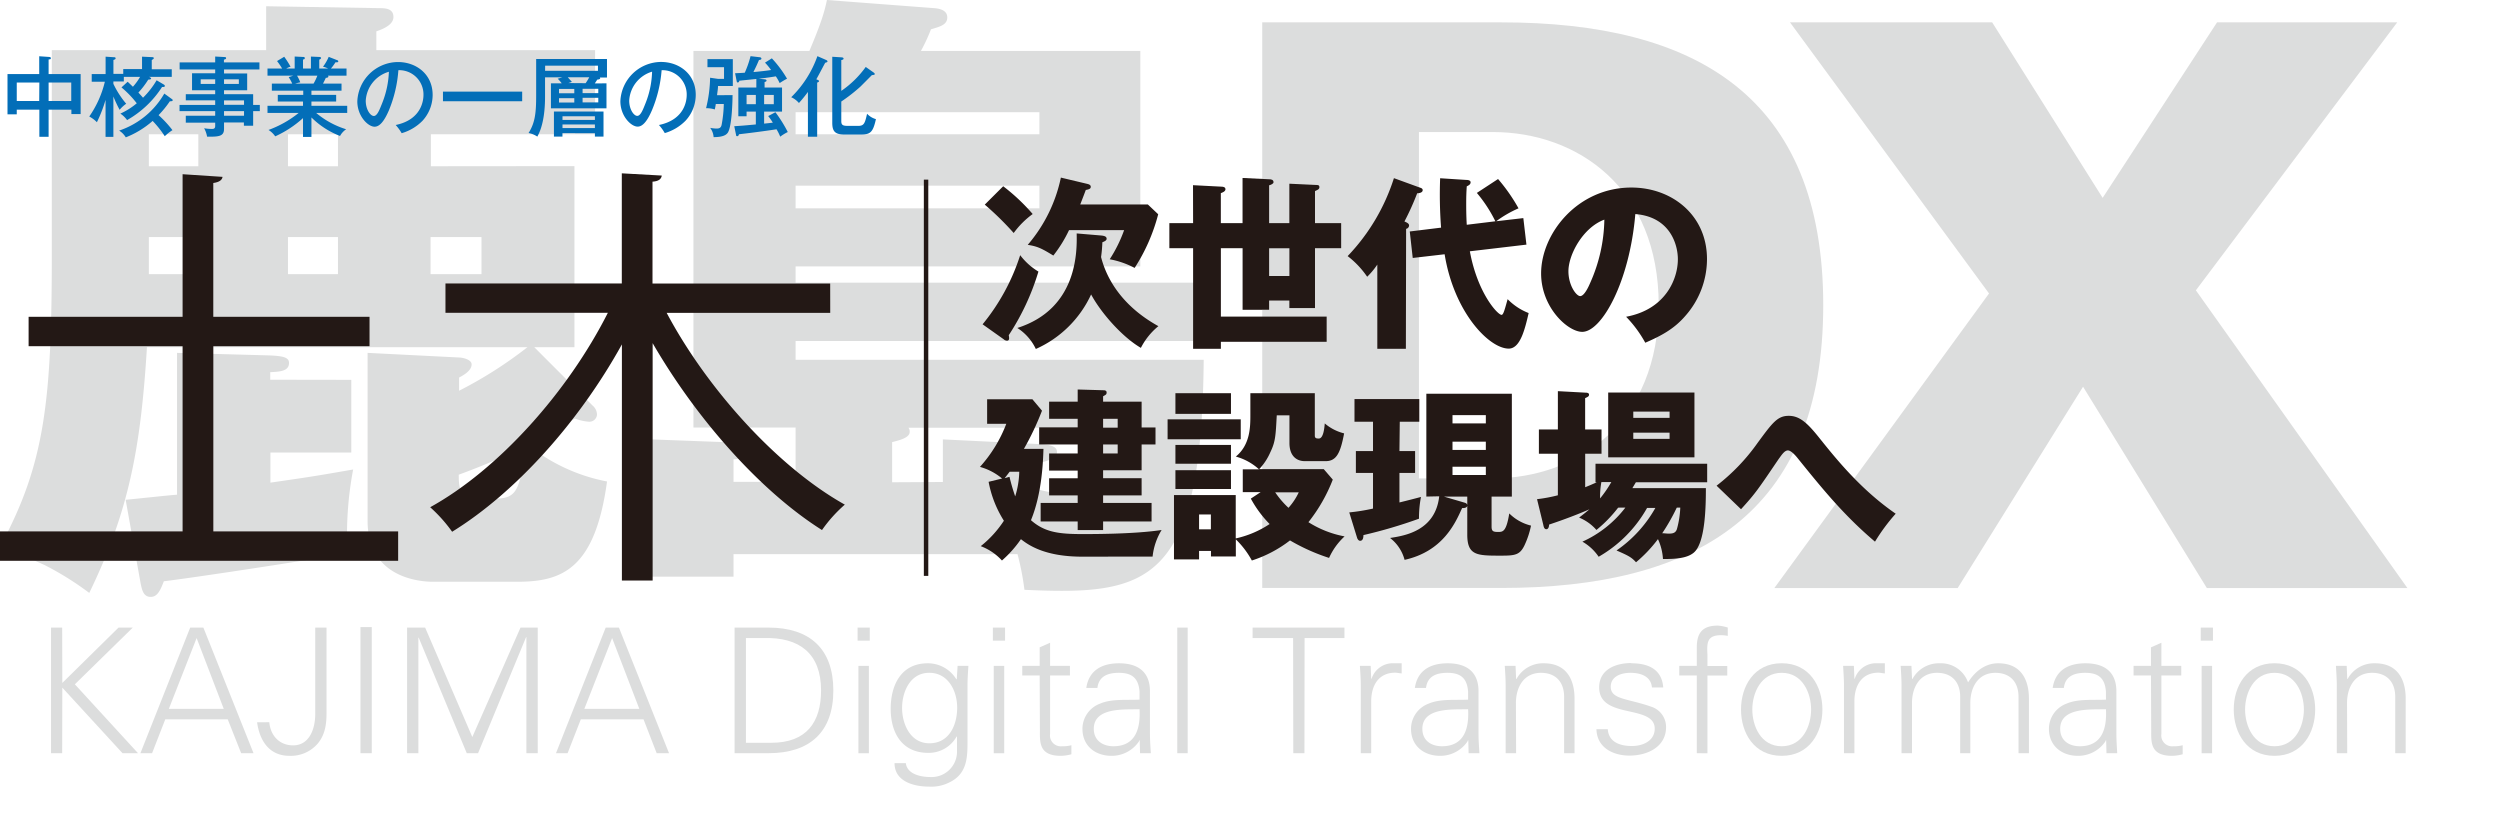
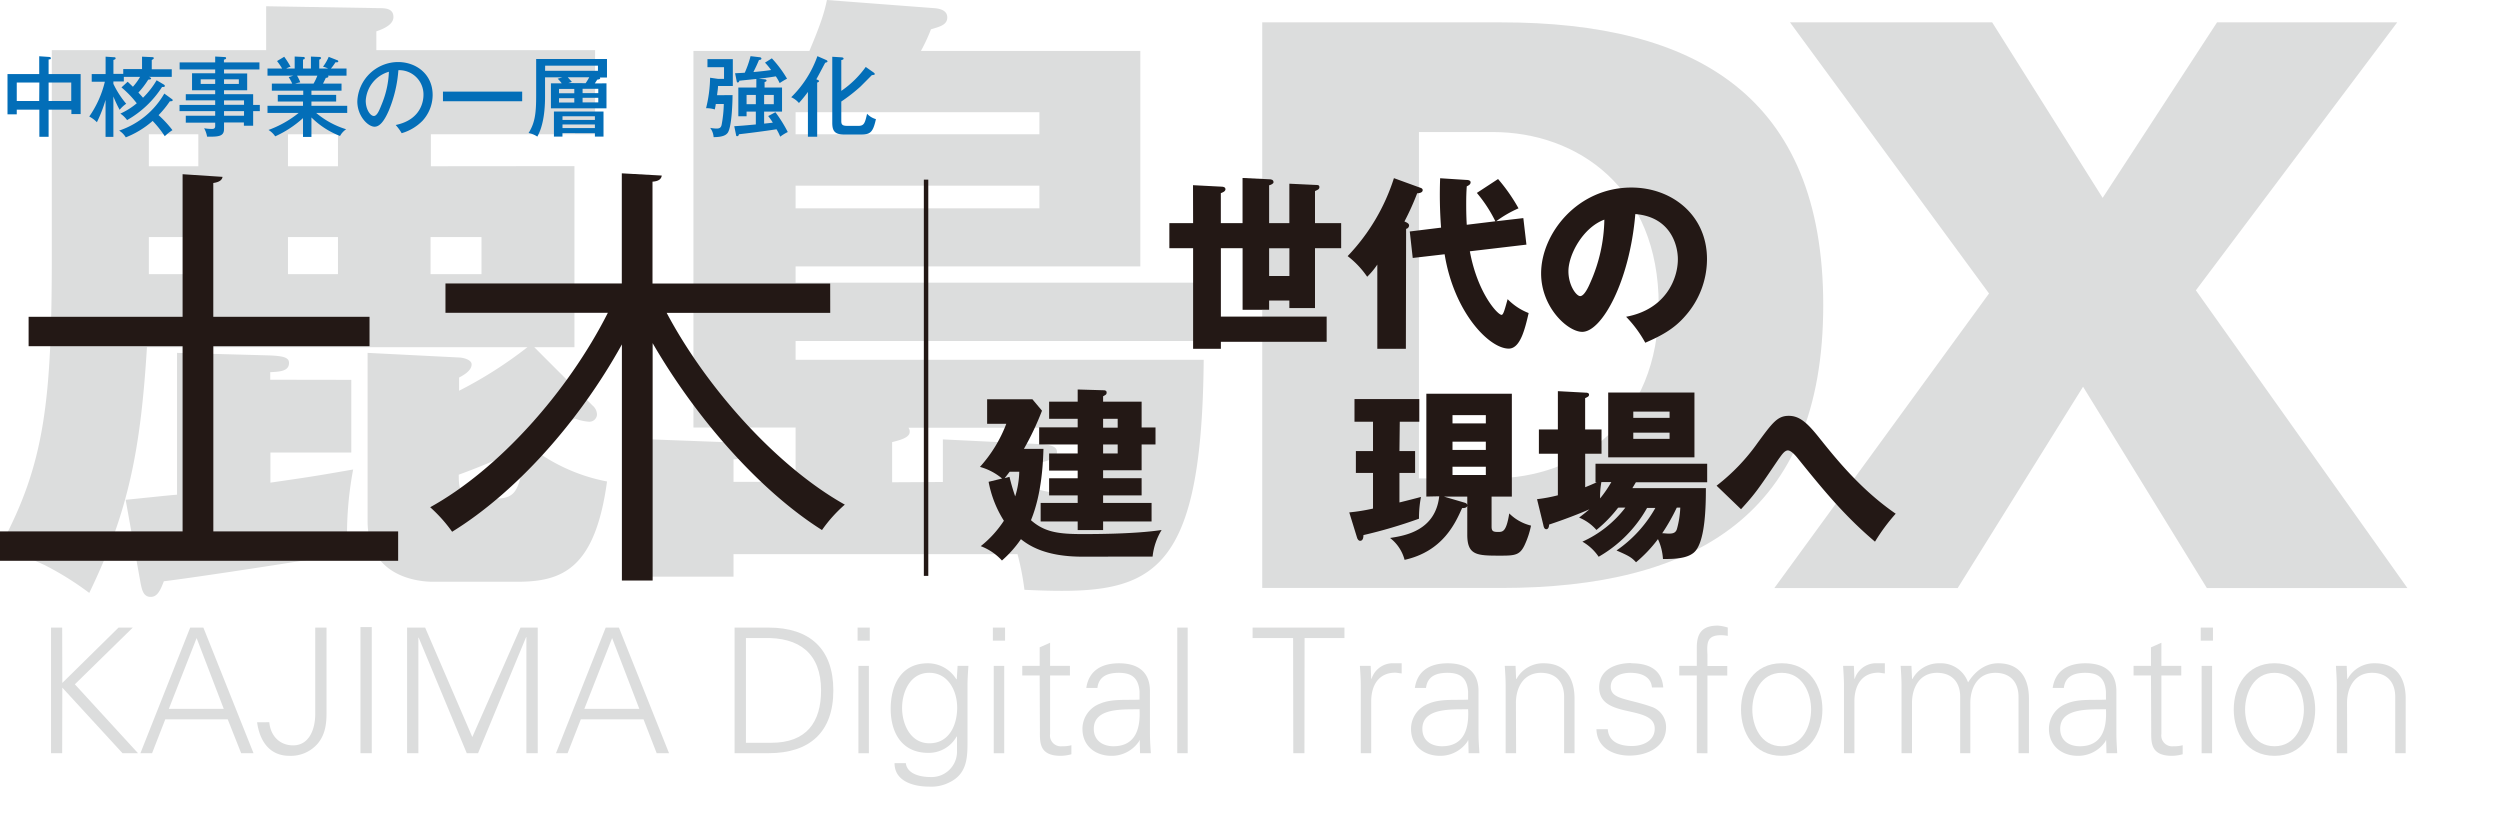
<svg xmlns="http://www.w3.org/2000/svg" id="レイヤー_1" data-name="レイヤー 1" width="540" height="180" viewBox="0 0 540 180">
  <defs>
    <style>.cls-1{fill:#dcdddd;}.cls-2{fill:#231815;}.cls-3{fill:none;stroke:#231815;stroke-miterlimit:10;stroke-width:0.96px;}.cls-4{fill:#036eb8;}</style>
  </defs>
  <polygon class="cls-1" points="11.02 162.69 11.02 135.56 13.43 135.56 13.46 147.51 25.6 135.56 28.68 135.56 16.17 147.81 29.81 162.69 26.46 162.69 13.46 148.53 13.43 162.69 11.02 162.69" />
  <path class="cls-1" d="M30.33,162.69l10.75-27.13h2.85l10.83,27.13H52.09l-2.9-7.32H35.7l-2.85,7.32Zm18-9.58-5.86-15.29-6,15.29Z" />
  <path class="cls-1" d="M58.17,156c.26,2.93,2.22,5,5.15,5,3.46,0,4.77-3.49,4.77-6.76V135.56h2.44v18.3c0,2-.11,4.59-1.88,6.73a7.67,7.67,0,0,1-6.12,2.67c-4.4,0-6.46-3.31-7-7.25Z" />
  <rect class="cls-1" x="77.86" y="135.45" width="2.44" height="27.24" />
  <polygon class="cls-1" points="87.93 162.69 87.93 135.56 91.83 135.56 102.02 159.2 112.43 135.56 116.15 135.56 116.15 162.69 113.7 162.69 113.7 137.63 113.63 137.63 103.26 162.69 100.82 162.69 90.44 137.74 90.37 137.74 90.37 162.69 87.93 162.69" />
  <path class="cls-1" d="M120.09,162.69l10.74-27.13h2.86l10.82,27.13h-2.67L139,155.37H125.46l-2.86,7.32Zm18-9.58-5.87-15.29-6,15.29Z" />
  <path class="cls-1" d="M166,135.56c8.91,0,14,4.59,14,13.57s-5.07,13.56-14,13.56h-7.33V135.56Zm.6,24.88c7.63,0,10.75-4.47,10.75-11.31,0-8-4.7-11.54-12.4-11.31h-3.83v22.62Z" />
  <path class="cls-1" d="M187.87,138.38h-2.63v-2.82h2.63Zm-.19,24.32h-2.26V143.83h2.26Z" />
  <path class="cls-1" d="M206.84,143.83h2.33c-.07,1.28-.19,2.78-.19,4.25v11.31c0,3.76.19,7.7-4,9.65a8.55,8.55,0,0,1-4.29.87c-3.41,0-7.47-1.16-7.47-5.07h2.44c.26,2.25,2.93,3,5.34,3a5.49,5.49,0,0,0,5.71-5.22v-3.53h-.08a6.91,6.91,0,0,1-6.12,3.53c-5.68,0-8.12-4.32-8.12-9.51s2.29-9.84,8-9.84a7.2,7.2,0,0,1,6.2,3.49l.08-.15Zm-6.16,1.5c-4.1,0-5.83,4.14-5.83,7.59s1.77,7.63,5.9,7.63c4.32,0,6-4,6-7.7s-2-7.52-6-7.52" />
  <path class="cls-1" d="M217.09,138.38h-2.63v-2.82h2.63Zm-.18,24.32h-2.26V143.83h2.26Z" />
  <path class="cls-1" d="M224.57,145.9h-3.76v-2.07h3.76v-4l2.25-1v5h4.29v2.07h-4.29v12.62a2.34,2.34,0,0,0,2.6,2.67,6.87,6.87,0,0,0,2-.22v1.95a9.25,9.25,0,0,1-2.29.34c-4.77,0-4.51-3-4.51-5.6Z" />
  <path class="cls-1" d="M246.14,149.39c-.23-3.08-1.81-4.06-4.47-4.06-2.37,0-4.32.72-4.63,3.27h-2.4c.56-3.87,3.46-5.33,7.07-5.33,4.16,0,6.76,1.91,6.68,6.24v8.94c0,1.46.11,3,.19,4.24h-2.33l-.07-2.78h-.08l-.11.27a7.11,7.11,0,0,1-5.9,3.08c-3.5,0-6.28-2.14-6.28-5.83a5.8,5.8,0,0,1,3.8-5.44c2.51-1.1,5.78-.72,8.53-.87Zm-5.64,11.8c4.92,0,5.86-4.06,5.64-8-3.19.11-9.88-.49-9.88,4.24,0,2.56,2,3.76,4.24,3.76" />
  <rect class="cls-1" x="254.29" y="135.56" width="2.25" height="27.13" />
  <polygon class="cls-1" points="279.31 137.82 270.56 137.82 270.56 135.56 290.4 135.56 290.4 137.82 281.79 137.82 281.76 162.69 279.35 162.69 279.31 137.82" />
  <path class="cls-1" d="M296.18,162.69h-2.25V148.08c0-1.47-.12-3-.19-4.25h2.33l.11,2.78h.08a4.82,4.82,0,0,1,4.24-3.34c.76,0,1.51,0,2.26,0v2.18c-.45,0-.94-.15-1.39-.15-3.35,0-5.11,2.41-5.19,6Z" />
  <path class="cls-1" d="M317.11,149.39c-.23-3.08-1.8-4.06-4.47-4.06-2.37,0-4.32.72-4.62,3.27h-2.41c.56-3.87,3.46-5.33,7.07-5.33,4.17,0,6.76,1.91,6.68,6.24v8.94c0,1.46.12,3,.19,4.24h-2.33l-.07-2.78h-.08l-.11.27a7.11,7.11,0,0,1-5.9,3.08c-3.49,0-6.28-2.14-6.28-5.83a5.81,5.81,0,0,1,3.8-5.44c2.52-1.1,5.79-.72,8.53-.87Zm-5.64,11.8c4.93,0,5.86-4.06,5.64-8-3.19.11-9.88-.49-9.88,4.24,0,2.56,1.95,3.76,4.24,3.76" />
  <path class="cls-1" d="M327.48,162.69h-2.26V148.08c0-1.47-.11-3-.19-4.25h2.33l.12,2.78.07.08a6.5,6.5,0,0,1,5.9-3.42c6.16,0,6.65,5.45,6.65,7.62v11.8h-2.25V150.52c0-3.27-1.88-5.19-5-5.19-3.72,0-5.41,3.12-5.41,6.5Z" />
  <path class="cls-1" d="M352.39,143.27c3.57,0,6.57,1.24,6.87,5.22h-2.44c-.22-2.37-2.33-3.16-4.66-3.16-2.1,0-4.24.83-4.24,3,0,2.78,3.64,2.51,8.75,4.32a4.59,4.59,0,0,1,3.2,4.4c0,4.24-3.95,6.16-7.93,6.16-3.27,0-7-1.54-7.11-5.71h2.45c.19,2.81,2.66,3.64,5.22,3.64,2.4,0,4.92-1.13,4.92-3.76s-3-3.15-6-3.83-6-1.58-6-5.07c0-3.91,3.61-5.26,6.92-5.26" />
  <path class="cls-1" d="M366.51,162.69V145.9h-3.79v-2.07h3.79v-4c0-3.23,1.32-4.7,4.55-4.7a9.54,9.54,0,0,1,2.14.42v1.8a8.21,8.21,0,0,0-1.39-.15c-3.08,0-3.15,1.54-3,4.25v2.4h4.28v2.07h-4.28v16.79Z" />
  <path class="cls-1" d="M393.64,153.26c0,5-2.78,10-8.79,10s-8.79-5-8.79-10,2.78-10,8.79-10,8.79,5,8.79,10m-8.79-7.93c-4.55,0-6.35,4.44-6.35,7.93s1.8,7.93,6.35,7.93,6.35-4.43,6.35-7.93-1.8-7.93-6.35-7.93" />
  <path class="cls-1" d="M400.55,162.69H398.3V148.08c0-1.47-.12-3-.19-4.25h2.33l.11,2.78h.08a4.83,4.83,0,0,1,4.24-3.34c.76,0,1.51,0,2.26,0v2.18c-.45,0-.94-.15-1.39-.15-3.35,0-5.11,2.41-5.19,6Z" />
  <path class="cls-1" d="M413,146.61l.07.08a6.5,6.5,0,0,1,5.9-3.42,6.2,6.2,0,0,1,6.13,4.13c1.39-2.22,3.57-4.13,6.5-4.13,6.16,0,6.65,5.45,6.65,7.62v11.8H436V150.52c0-3.27-1.88-5.19-5-5.19-3.72,0-5.41,3.12-5.41,6.51v10.85H423.4V150.52c0-3.27-1.88-5.19-5-5.19-3.72,0-5.41,3.12-5.41,6.51v10.85h-2.26V148.08c0-1.47-.11-3-.19-4.25h2.33Z" />
  <path class="cls-1" d="M454.88,149.39c-.22-3.08-1.8-4.06-4.47-4.06-2.37,0-4.32.72-4.62,3.27h-2.41c.57-3.87,3.46-5.33,7.07-5.33,4.17,0,6.76,1.91,6.69,6.24v8.94c0,1.46.11,3,.18,4.24H455l-.07-2.78h-.08l-.11.27a7.1,7.1,0,0,1-5.9,3.08c-3.49,0-6.27-2.14-6.27-5.83a5.81,5.81,0,0,1,3.79-5.44c2.52-1.1,5.79-.72,8.53-.87Zm-5.64,11.8c4.93,0,5.87-4.06,5.64-8-3.19.11-9.88-.49-9.88,4.24,0,2.56,1.95,3.76,4.24,3.76" />
  <path class="cls-1" d="M464.61,145.9h-3.76v-2.07h3.76v-4l2.25-1v5h4.29v2.07h-4.29v12.62a2.34,2.34,0,0,0,2.6,2.67,6.91,6.91,0,0,0,2-.22v1.95a9.25,9.25,0,0,1-2.29.34c-4.77,0-4.51-3-4.51-5.6Z" />
  <path class="cls-1" d="M478,138.38h-2.64v-2.82H478Zm-.19,24.32h-2.26V143.83h2.26Z" />
  <path class="cls-1" d="M500.08,153.26c0,5-2.78,10-8.79,10s-8.8-5-8.8-10,2.78-10,8.8-10,8.79,5,8.79,10m-8.79-7.93c-4.55,0-6.35,4.44-6.35,7.93s1.8,7.93,6.35,7.93,6.35-4.43,6.35-7.93-1.81-7.93-6.35-7.93" />
  <path class="cls-1" d="M507,162.69h-2.25V148.08c0-1.47-.12-3-.19-4.25h2.33l.11,2.78.07.08a6.5,6.5,0,0,1,5.91-3.42c6.16,0,6.65,5.45,6.65,7.62v11.8h-2.26V150.52c0-3.27-1.88-5.19-5-5.19-3.72,0-5.41,3.12-5.41,6.5Z" />
  <path class="cls-1" d="M324.26,4.83c42,0,69.56,15.91,69.56,61.1S366.23,127,324.26,127H272.64V4.83Zm-17.77,98.5H322.4c18.45,0,35.88-12.19,35.88-37.4S340.85,28.52,322.4,28.52H306.49Z" />
  <polygon class="cls-1" points="449.94 83.53 422.86 127.02 383.26 127.02 429.63 63.39 386.64 4.83 430.31 4.83 454.17 42.74 478.88 4.83 517.8 4.83 474.31 62.71 520 127.02 476.68 127.02 449.94 83.53" />
  <path class="cls-1" d="M124.08,35.88V75h-8.67L128,87.6a2.6,2.6,0,0,1,.95,2,1.65,1.65,0,0,1-1.76,1.49,10.63,10.63,0,0,1-3-.68c-7.17,4.06-8,4.6-10.15,5.69A38.83,38.83,0,0,0,131.12,104c-2.58,18.82-9.62,21.66-19.37,21.66H93.48c-2.71,0-14.08-.81-14.08-13.13V76.22l19.76,1c.68,0,2.71.41,2.71,1.49s-1.08,2-2.71,2.84v2.85A90.5,90.5,0,0,0,113.92,75H31.74c-1.35,21.93-3.93,35.47-12.46,53.07a65.29,65.29,0,0,0-9.61-6c-6.9-3.11-7.85-3.65-9.48-4.33,9.48-17.6,11-31.14,11-62.69V10.83h46.3V1.35l24.37.41c1.22,0,3.12,0,3.12,1.9C85,5,83.6,6,81.29,6.77v4.06h47.25V29H93.07v6.91ZM75.88,82.05v15.7H58.41v6.5c8.4-1.22,9.34-1.35,17.87-2.84a76,76,0,0,0-1.22,18.14c-20.71,3.38-36.82,5.69-39.67,6-.81,2.16-1.48,3.38-2.84,3.38-1.62,0-1.89-1.62-2.16-2.84l-3.25-18.14c1.76-.14,9.47-1,11.1-1.09V76.22l20,.55c2.84.13,4.19.4,4.19,1.62,0,1.76-1.89,1.9-4.06,2v1.63ZM42.84,29H32.15v6.91H42.84Zm0,22.21H32.15v8H42.84ZM73,29H62.2v6.91H73Zm0,22.21H62.2v8H73Zm20,8h11v-8h-11Zm14.22,48.47c4.33,0,5.28-2,6.09-11.24a135.41,135.41,0,0,1-14.22,6.09c0,2,0,5.15,3.25,5.15Z" />
  <path class="cls-1" d="M158.44,124.56H136.92V94.77l21.93.82c1.76,0,3.38.54,3.38,1.62s-1.75,1.9-3.79,2v4.88h13.41V92.34H149.78V11h25.05c2.57-6.1,3.24-8.4,3.79-11l23.15,1.76c1.89.14,2.84.81,2.84,2,0,1.63-1.62,2-3.52,2.57A38.17,38.17,0,0,1,198.92,11h47.39V57.54H171.85v3.52h89.08V73.65H171.85v4.06H260c-.41,48.75-12.05,50.91-38.72,49.69a57.52,57.52,0,0,0-1.5-7.71H158.44ZM171.85,29h52.66V24.23H171.85Zm52.66,11.11H171.85V45h52.66Zm-20.85,64V94.91l20.58,1c2.85.13,4.07.54,4.07,1.76,0,1.49-2.58,2-3.8,2.3v5.82a23.08,23.08,0,0,0,5.42.81c6.36,0,6.63-5,6.91-14.21H196.22a1.27,1.27,0,0,1,.27.94c0,1.36-2.84,1.9-3.79,2.17v8.67Z" />
  <path class="cls-2" d="M46.08,114.78H86v6.35H0v-6.35H39.44v-40H6.18V68.43H39.44V37.63l8.63.57c-.09.66-.66,1.14-2,1.33v28.9H79.82v6.35H46.08Z" />
  <path class="cls-2" d="M179.33,67.58H144c8.82,16.59,24.07,33.36,38.48,41.42a30.18,30.18,0,0,0-4.93,5.49c-13.36-8.43-27.11-24-36.58-40.37v51.27h-6.64v-51c-9.28,16.78-22.93,32-36.67,40.47a32,32,0,0,0-4.74-5.3c14.78-8.16,29.76-24.93,38.38-42H96.22V61.23h38.09V37.44l8.63.48c-.1.75-.67,1.23-2,1.32v22h38.38Z" />
  <line class="cls-3" x1="200.03" y1="38.8" x2="200.03" y2="124.39" />
-   <path class="cls-2" d="M212.24,70.05a45.23,45.23,0,0,0,8.12-14.93,13.85,13.85,0,0,0,3.94,3.54,52.4,52.4,0,0,1-6.41,13.74,3.83,3.83,0,0,1,.08.67c0,.4-.24.52-.44.52a1.15,1.15,0,0,1-.75-.32Zm4.45-29.82a42.33,42.33,0,0,1,6.37,6,18.48,18.48,0,0,0-4.1,4.1,64.86,64.86,0,0,0-6.25-6.13Zm21.06,10.63c1,.08,1.28.32,1.28.72s-.56.6-.92.75a28.75,28.75,0,0,1-.28,3.19c.8,3.14,3.31,9.91,12.38,14.93a14.64,14.64,0,0,0-3.78,4.69c-3.9-2.26-8.52-7.4-10.75-11.54a23.77,23.77,0,0,1-11.94,11.78,10.93,10.93,0,0,0-4-4.54c13.1-4.17,12.9-16.67,12.82-20.42Zm-3.06-11.18c.48.11.91.23.91.67s-.39.56-1.07.68c-.44,1.19-.76,2-1.2,3.14h14.61l2.23,2.11a39.66,39.66,0,0,1-5.09,11.59A19.09,19.09,0,0,0,239.7,56a30,30,0,0,0,3.11-6.29h-11.9a28.55,28.55,0,0,1-3.39,5.49c-2.47-1.51-3.42-2-5.53-2.31a32.51,32.51,0,0,0,7.16-14.53Z" />
  <path class="cls-2" d="M257.69,40l6.17.32c.32,0,.84.08.84.56s-.68.72-1,.84v6.48h4.69V38.44l5.74.28c.43,0,.95.08.95.64,0,.32-.52.55-.95.67v8.16h4.37V39.68l5.74.27c.39,0,.75,0,.75.48s-.44.6-.95.84v6.92h5.65v5.42h-5.65V66.54h-5.54V64.91h-4.37v2H268.4V53.61h-4.69V68.38h22.85v5.45H263.71v1.51h-6V53.61h-5.13V48.19h5.13Zm20.82,13.62h-4.38v6h4.38Z" />
  <path class="cls-2" d="M303.67,75.34H297.5V57.15a16.58,16.58,0,0,1-2.19,2.63,19.38,19.38,0,0,0-4.22-4.46,43.32,43.32,0,0,0,10-16.84l5.69,2.07c.24.08.52.2.52.52,0,.63-1,.68-1.19.68a57.22,57.22,0,0,1-2.75,6.09c.52.23,1,.43,1,.87a.77.77,0,0,1-.64.72ZM323,47.8a29.94,29.94,0,0,0-4-6.13l4.58-3A37.5,37.5,0,0,1,328,45a24.13,24.13,0,0,0-4.82,2.79l5.86-.68.67,5.73-12.22,1.44c1.64,9,6,13.73,6.85,13.73.4,0,.68-1.16,1.31-3.39a12.83,12.83,0,0,0,4.54,3c-.79,3.38-1.79,7.68-4.3,7.68-4.22,0-11.82-7.8-13.85-20.38l-6.89.8L304.51,50l6.76-.83a95.72,95.72,0,0,1-.2-10.67l5.58.36c.43,0,1,.08,1,.52s-.4.67-.83.87c-.08,1.24-.12,2.11-.12,4,0,.4,0,2.31.12,4.3Z" />
  <path class="cls-2" d="M351.24,68.42c8.63-1.6,11.18-8.28,11.18-12.42,0-3.23-1.71-9.16-9.19-9.76C352,60.81,346,71.68,341.76,71.68c-3.1,0-8.88-5.25-8.88-12.62,0-8.56,7.81-18.55,19.51-18.55,8.72,0,16.32,5.93,16.32,15.45a18.55,18.55,0,0,1-4.7,12.3c-2.43,2.82-5.25,4.3-8.63,5.77a26,26,0,0,0-4.14-5.61m-12.46-9.84c0,3.07,1.71,5.38,2.54,5.38s1.71-1.79,2.15-2.83a34.67,34.67,0,0,0,3.07-13.69c-4.62,1.71-7.76,7.56-7.76,11.14" />
  <path class="cls-2" d="M233.73,120.24c-7.88,0-11.46-2.39-13.21-3.78a24.6,24.6,0,0,1-4.1,4.61,11.86,11.86,0,0,0-4.58-3.1,23.16,23.16,0,0,0,5-5.49,23.91,23.91,0,0,1-3.3-8.41l2.91-.71a12.67,12.67,0,0,0-4.78-2.51,29.55,29.55,0,0,0,5.69-9.31h-4.14v-5.3H223l2.07,2.47a59.87,59.87,0,0,1-3.9,8.24h4.22c-.08,2.47-.28,9.55-2.7,15.41,3,2.66,6.13,3,11.22,3,10.47,0,15.09-.6,17-.88a13.82,13.82,0,0,0-1.95,5.74ZM218.05,103c.28,1.16.64,2.51,1.23,4.22a19.18,19.18,0,0,0,.88-5.33h-2.07c-.28.35-.56.75-1.08,1.39Zm14.73-1.35h-6.17v-3.7h6.17V96h-8.32v-3.7h8.32V90.46h-6.17v-3.7h6.17V84.13l5.49.16c.24,0,.76,0,.76.48s-.24.52-.76.83v1.16h8.32v5.57h3V96h-3v5.58h-8.32v1.71h8.32V107h-8.32v1.63h10.47v4H238.27v1.87h-5.49v-1.87h-8v-4h8V107h-6.17v-3.7h6.17Zm5.49-9.28h3.15V90.46h-3.15Zm0,5.58h3.15V96h-3.15Z" />
-   <path class="cls-2" d="M268,94.88H252.2v-4.3H268Zm4.3,11.42h-3.86v-4.93h3.5a12.22,12.22,0,0,0-5-2.75c3.14-2.59,3.14-6.45,3.14-9.07V84.93H284v9.19c0,.6.47.6.87.6,1,0,1.2-2.31,1.28-3.26a10.18,10.18,0,0,0,4.18,2.15c-.8,4.22-1.64,6-4,6h-4.46c-2,0-3.35-1.32-3.35-3.9V89.71h-2.74c-.24,4.45-.28,5.69-1.4,8a12.51,12.51,0,0,1-2.39,3.62h13.94l1.95,2.27a35.29,35.29,0,0,1-5.26,9.19,22.17,22.17,0,0,0,7.81,3.07,14.2,14.2,0,0,0-3.35,4.65,42.43,42.43,0,0,1-8.44-3.78,26.92,26.92,0,0,1-8.24,4.34,19,19,0,0,0-3.46-4.57v3.7h-5.37V119H259v1.83h-5.42V106.94h13.34v9.36a21.64,21.64,0,0,0,7.32-3.11,24.06,24.06,0,0,1-4.06-5.49Zm-6.41-16.91h-12V84.93h12Zm0,10.78h-12V96.11h12Zm0,5.46h-12v-4.06h12ZM259,114.34h2.55v-3.22H259Zm16.44-8a19.59,19.59,0,0,0,2.87,3.35,13.38,13.38,0,0,0,2.22-3.35Z" />
  <path class="cls-2" d="M302.28,97.43h3.38v4.73h-3.38v6.37c2.07-.51,3.46-.87,4.65-1.19a24.52,24.52,0,0,0-.43,4.7,104.25,104.25,0,0,1-12,3.54c0,.28,0,1.23-.71,1.23-.36,0-.56-.39-.64-.59l-1.71-5.54a41.76,41.76,0,0,0,5.13-.83v-7.69h-3.7V97.43h3.7V91.1h-4V86.2h14v4.9h-4.22Zm5.81,9.83V85.05h18.47v22.21h-4.38v6.49c0,1,.36,1.15,1.39,1.15s1.79,0,2.43-4a10,10,0,0,0,4.7,2.63,18.61,18.61,0,0,1-1.43,4.3c-1,2.07-2.07,2.19-5.1,2.19-5.1,0-7.24,0-7.24-4.54v-6.25c-.08.44-.56.52-1.12.52-1.51,3.38-4.22,9.35-12.42,11.18a8.78,8.78,0,0,0-3.14-4.73c3.14-.48,9.79-1.52,10.62-9Zm8.24,1.31c.24.08.52.16.6.52v-1.83h-5.06Zm4.61-18.9h-7.2v1.79h7.2Zm-7.2,7.52h7.2V95.4h-7.2Zm0,5.41h7.2v-1.79h-7.2Z" />
  <path class="cls-2" d="M349.52,109.65a28.52,28.52,0,0,1-4.69,4.82,10,10,0,0,0-3.74-2.67c.71-.56,1.31-1,2.22-1.79-2.46,1.07-5.49,2.23-8.71,3.3,0,.48-.16,1-.6,1s-.56-.51-.64-.91L332,107.82a32.35,32.35,0,0,0,4.5-.84V98h-4.1V92.77h4.1V84.49l5.89.32c.48,0,.84.08.84.44s-.24.47-.84.75v6.77h3.54V98H342.4v7.24c1-.4,1.55-.64,2.51-1.07h-.28v-4h24.12v4h-15.4l-.76,1.27h15.88c0,4-.12,12-2.7,14-1.52,1.2-4.06,1.31-6.57,1.31a11.92,11.92,0,0,0-1.08-4.3,29.62,29.62,0,0,1-4.74,5c-1-1.11-1.67-1.43-4.21-2.55a27.53,27.53,0,0,0,8.39-9.19h-1.79a27.89,27.89,0,0,1-10.46,10.55A10.54,10.54,0,0,0,341.8,117a24.19,24.19,0,0,0,9.28-7.36Zm-3.62-5.53a17.22,17.22,0,0,0-.28,3.54,25.39,25.39,0,0,0,2.43-3.54ZM366,98.78H347.37v-14H366Zm-5.37-9.87h-7.84v1.35h7.84Zm-7.84,5.89h7.84V93.45h-7.84Zm9.39,14.85a43,43,0,0,1-3.14,5.53c.48,0,.91.08,1.39.08.8,0,1.51-.08,1.79-1a20.28,20.28,0,0,0,.72-4.62Z" />
  <path class="cls-2" d="M370.78,104.91a42.93,42.93,0,0,0,8.88-9.27c3.22-4.38,4.29-5.82,6.72-5.82s4.14,1.68,6.73,4.94c3.42,4.26,8.8,11,16.36,16.2A40.73,40.73,0,0,0,405,117c-6.68-5.65-11.3-11.34-16.68-18-.31-.4-1.39-1.71-2.14-1.71s-1.4,1.07-2,1.87c-4.53,6.69-5,7.4-8.12,10.83Z" />
  <path class="cls-4" d="M10.5,29.55h-2V23.69H3.62v1h-2V16H8.47V12.15l2.16.15c.08,0,.36,0,.36.28s-.28.23-.49.27V16h6.92v8.64h-2v-.95H10.5Zm-2-11.73H3.62v4H8.47Zm2,4h4.89v-4H10.5Z" />
  <path class="cls-4" d="M35.37,18.25c.13.09.24.19.24.3,0,.27-.36.25-.6.23a21.67,21.67,0,0,1-7.56,7.16A5.64,5.64,0,0,0,26,24.54a15.23,15.23,0,0,0,3.54-2.23,21.48,21.48,0,0,0-3.3-3.43l1.33-1.22c.3.27.36.33,1.14,1.08a12.35,12.35,0,0,0,1.55-2.14H26.75v1H24.49v.51a19.75,19.75,0,0,0,2.77,4.3,6.76,6.76,0,0,0-1.42,1.31,27.73,27.73,0,0,1-1.35-2.88v8.73H22.8v-8a29.78,29.78,0,0,1-1.87,4.83,6.61,6.61,0,0,0-1.65-1.23,22.2,22.2,0,0,0,3.37-7.52H19.81V16h3V12.24l1.79.12c.15,0,.37,0,.37.23s-.17.24-.47.37v3h2.12V14.92h4.06V12.24l2.16.1c.22,0,.38.06.38.21s-.12.24-.44.41v2h4.32V16.6H32.16c.35.12.48.25.48.4s-.46.21-.61.19A18.55,18.55,0,0,1,29.89,20c.34.36.7.75,1,1.11a18.33,18.33,0,0,0,2.94-3.77Zm1.76,3.15a.29.29,0,0,1,.17.24c0,.25-.32.23-.61.23a21.36,21.36,0,0,1-2.44,3,23.91,23.91,0,0,1,3,3.24,11,11,0,0,0-1.66,1.31,22.18,22.18,0,0,0-2.62-3.3,19.64,19.64,0,0,1-5.8,3.55,4.4,4.4,0,0,0-1.44-1.46,17.75,17.75,0,0,0,9.76-8Z" />
  <path class="cls-4" d="M56.12,22.67V24H54.68v3.16h-2v-.7H48.39v1.37c0,1.32-.7,1.69-2.77,1.69-.41,0-.64,0-.89,0a5.65,5.65,0,0,0-.64-1.82,9.9,9.9,0,0,0,1.69.15c.37,0,.7-.06.7-.65v-.7H40.13V25h6.35V24h-7.7V22.67h7.7v-1H40.13V20.35h6.35V19.5h-5V15.82h5V15H38.8V13.48h7.68V12.21l2,.11c.08,0,.36,0,.36.23s-.24.26-.47.34v.59h7.67V15H48.39v.87h5V19.5h-5v.85h6.29v2.32Zm-9.64-5.54H43.35v1h3.13Zm1.91,1h3.2v-1h-3.2Zm4.32,3.56H48.39v.94h4.32Zm0,2.31H48.39v1h4.32Z" />
  <path class="cls-4" d="M67.27,29.58H65.45V25.51a23.09,23.09,0,0,1-6,3.94A5.05,5.05,0,0,0,58,28.07a22.87,22.87,0,0,0,6.52-3.68H57.78V22.86h7.67v-.93H60V20.49h5.5v-.91H58.72V18.06h4.4a9.92,9.92,0,0,0-.76-1.4l1-.32H57.78V14.8h3.16a15.36,15.36,0,0,0-1.1-1.61l1.55-.93a18.39,18.39,0,0,1,1.37,2.15,4,4,0,0,0-.93.39h1.82V12.21l1.8.09c.17,0,.38,0,.38.25s-.15.24-.38.32V14.8h1.71V12.22l1.8.08c.17,0,.39.06.39.23s-.26.3-.39.36V14.8h1.91a5.13,5.13,0,0,0-1.1-.39A9.84,9.84,0,0,0,71,12.28l1.89.74a.27.27,0,0,1,.18.21c0,.23-.21.26-.59.21-.3.45-.57.87-1,1.36h3.37v1.54H70.81a.22.22,0,0,1,.12.19c0,.11-.1.28-.55.28-.19.42-.44.91-.61,1.25h4v1.52H67.27v.91h5.34v1.44H67.27v.93H75v1.53H68.29a18.47,18.47,0,0,0,6.48,3.53,4.08,4.08,0,0,0-1.32,1.45,17.92,17.92,0,0,1-6.18-4ZM64.16,16.34a8,8,0,0,1,.7,1.45,9.89,9.89,0,0,0-1.13.27h4a11.84,11.84,0,0,0,.82-1.72Z" />
  <path class="cls-4" d="M85.47,27c5.64-1.17,6-5.4,6-6.5a5.24,5.24,0,0,0-5.42-5.34A27.84,27.84,0,0,1,84,23.84c-1,2.33-2,3.53-3.09,3.53-1.42,0-3.73-2.28-3.73-5.48a8.86,8.86,0,0,1,8.77-8.49c4,0,7.5,2.67,7.5,7.1a8.27,8.27,0,0,1-2.21,5.61,10.33,10.33,0,0,1-4.48,2.66A10.31,10.31,0,0,0,85.47,27M79,21.76c0,1.89,1,3.29,1.75,3.29s1.26-1.44,1.76-2.67A20.1,20.1,0,0,0,84,15.5,6.91,6.91,0,0,0,79,21.76" />
  <rect class="cls-4" x="95.68" y="19.79" width="17.11" height="2.08" />
  <path class="cls-4" d="M131,18V23.4H119V18h2.33a8,8,0,0,0-.87-1l1-.29h-3.73v4.19c0,2.37-.23,6.07-1.67,8.61a4.89,4.89,0,0,0-1.89-.78c1.45-2.26,1.64-4.53,1.64-8.13V12.74h15.3v4h-1.56a.22.22,0,0,1,.08.19c0,.19-.4.25-.63.27-.21.36-.3.47-.53.82Zm-13.26-2.7h11.42V14.18H117.75Zm3.75,13.46v.74h-1.84V24.09h10.71v5.42h-1.86v-.74Zm2.56-9.55h-3.3v.94h3.3Zm0,2h-3.3v.94h3.3Zm4.45,3.9h-7v.79h7Zm0,1.78h-7v.77h7Zm-2-8.92a14.62,14.62,0,0,0,.78-1.28h-4.64c.24.27.6.67.89,1l-.76.25Zm-.66,2.15h3.39v-.94h-3.39Zm0,2h3.39v-1h-3.39Z" />
-   <path class="cls-4" d="M142.33,27c5.65-1.17,6-5.4,6-6.5a5.25,5.25,0,0,0-5.42-5.34,27.9,27.9,0,0,1-2.09,8.66c-1,2.33-2,3.53-3.09,3.53-1.42,0-3.73-2.28-3.73-5.48a8.86,8.86,0,0,1,8.77-8.49c4,0,7.51,2.67,7.51,7.1a8.22,8.22,0,0,1-2.22,5.61,10.36,10.36,0,0,1-4.47,2.66A9.74,9.74,0,0,0,142.33,27m-6.42-5.26c0,1.89,1,3.29,1.74,3.29s1.27-1.44,1.76-2.67a19.87,19.87,0,0,0,1.44-6.88,6.91,6.91,0,0,0-4.94,6.26" />
  <path class="cls-4" d="M158.23,20.54c0,1-.11,6.64-1,8.08-.32.49-1,1-3.09,1a3.75,3.75,0,0,0-.74-2,8.6,8.6,0,0,0,1.35.15c.62,0,1-.15,1.13-.86a26.79,26.79,0,0,0,.46-4.45h-1.73a9.39,9.39,0,0,1-.22,1.18,6.11,6.11,0,0,0-1.88-.27,29,29,0,0,0,.87-6.58l1.74.25h1.27V14.52h-3.58V12.77h5.48v5.8h-3.2c0,.48-.06.84-.21,2Zm6.92-3.41c.11,0,.42.06.42.25s-.12.26-.42.34v1.19h3.77v5.2h-3.87V26.7c1.12-.11,1.27-.13,1.88-.21a14.16,14.16,0,0,0-1-1.42l1.56-.83a29.58,29.58,0,0,1,2.67,4.28,9.61,9.61,0,0,0-1.63,1,12.09,12.09,0,0,0-.8-1.6c-1.13.19-4.68.69-8.12,1.08,0,.12-.12.42-.37.42s-.24-.19-.26-.32l-.38-1.84c1.46-.09,1.78-.11,4.66-.38V24.11h-2v1h-1.78v-6.2h3.89V17.06c-.59.05-3.17.32-3.7.38a.34.34,0,0,1-.32.38c-.17,0-.21-.19-.24-.35l-.33-1.65c1.27-.05,1.71-.09,2.09-.11a22.43,22.43,0,0,0,1.25-3.58l1.95.23c.3,0,.4.22.4.3,0,.23-.32.28-.53.3-.53,1.25-.61,1.39-1.2,2.6,1-.08,2.83-.27,3.81-.44a13.79,13.79,0,0,0-1.31-1.59l1.48-.93A24.8,24.8,0,0,1,170,17a14.5,14.5,0,0,0-1.59.95,9.7,9.7,0,0,0-.83-1.46c-.55.09-1.63.28-3.68.51Zm-3.89,5.38h2v-2h-2Zm3.79,0h2.09v-2h-2.09Z" />
  <path class="cls-4" d="M176.51,29.53h-2V19.86a28.41,28.41,0,0,1-1.94,2.39A4.76,4.76,0,0,0,170.9,21a23.27,23.27,0,0,0,5.66-8.87l1.9.83c.17.08.28.19.28.31s-.19.22-.49.28c-.32.57-1.63,3.09-1.93,3.58.37.14.6.27.6.38s-.17.27-.41.32Zm12.18-13.88c.1.06.27.23.27.35s-.27.22-.63.22c-.4.4-2.12,2.14-2.48,2.49a36.46,36.46,0,0,1-4.13,3.22v4.26c0,.87.41,1,1.47,1h2.2c1.27,0,1.44-.61,1.9-2.62a4.09,4.09,0,0,0,1.91,1.16c-.64,2.89-1.21,3.33-3.31,3.33h-3.45c-2.07,0-2.67-.68-2.67-2.54V12.26l1.91.12c.3,0,.53.09.53.28s-.19.25-.49.32v6.65A21.21,21.21,0,0,0,187,14.46Z" />
</svg>